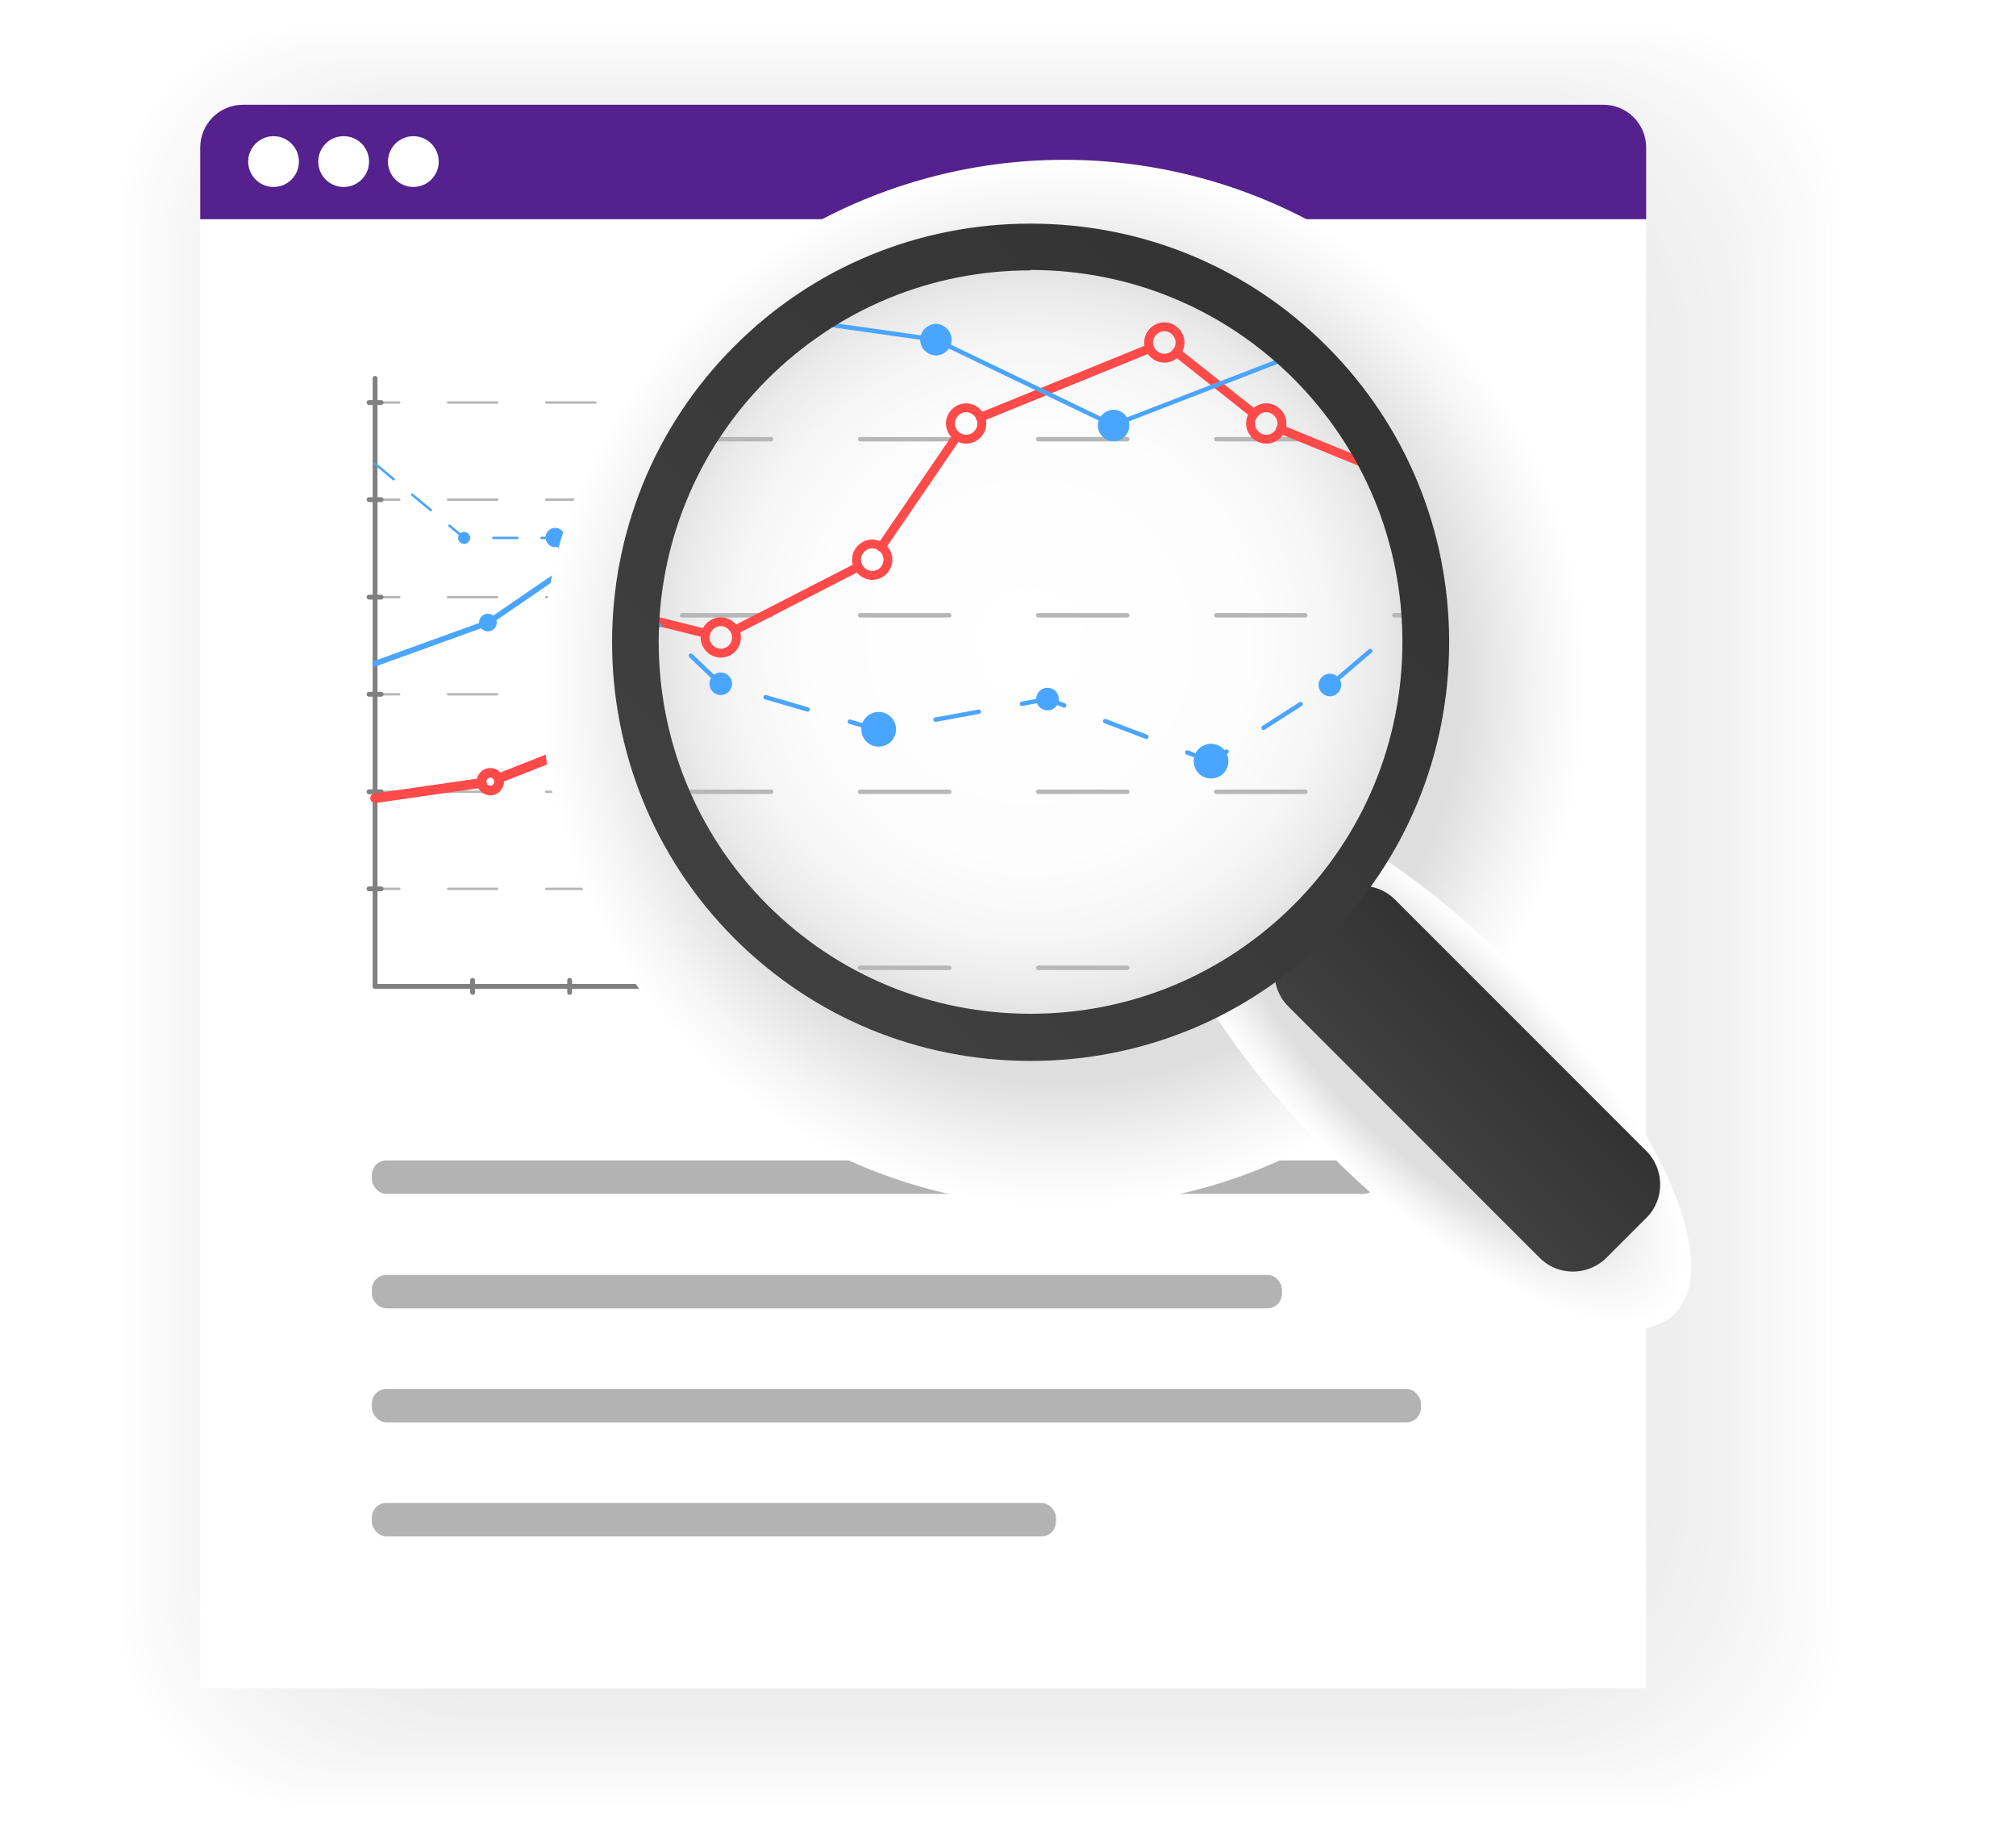
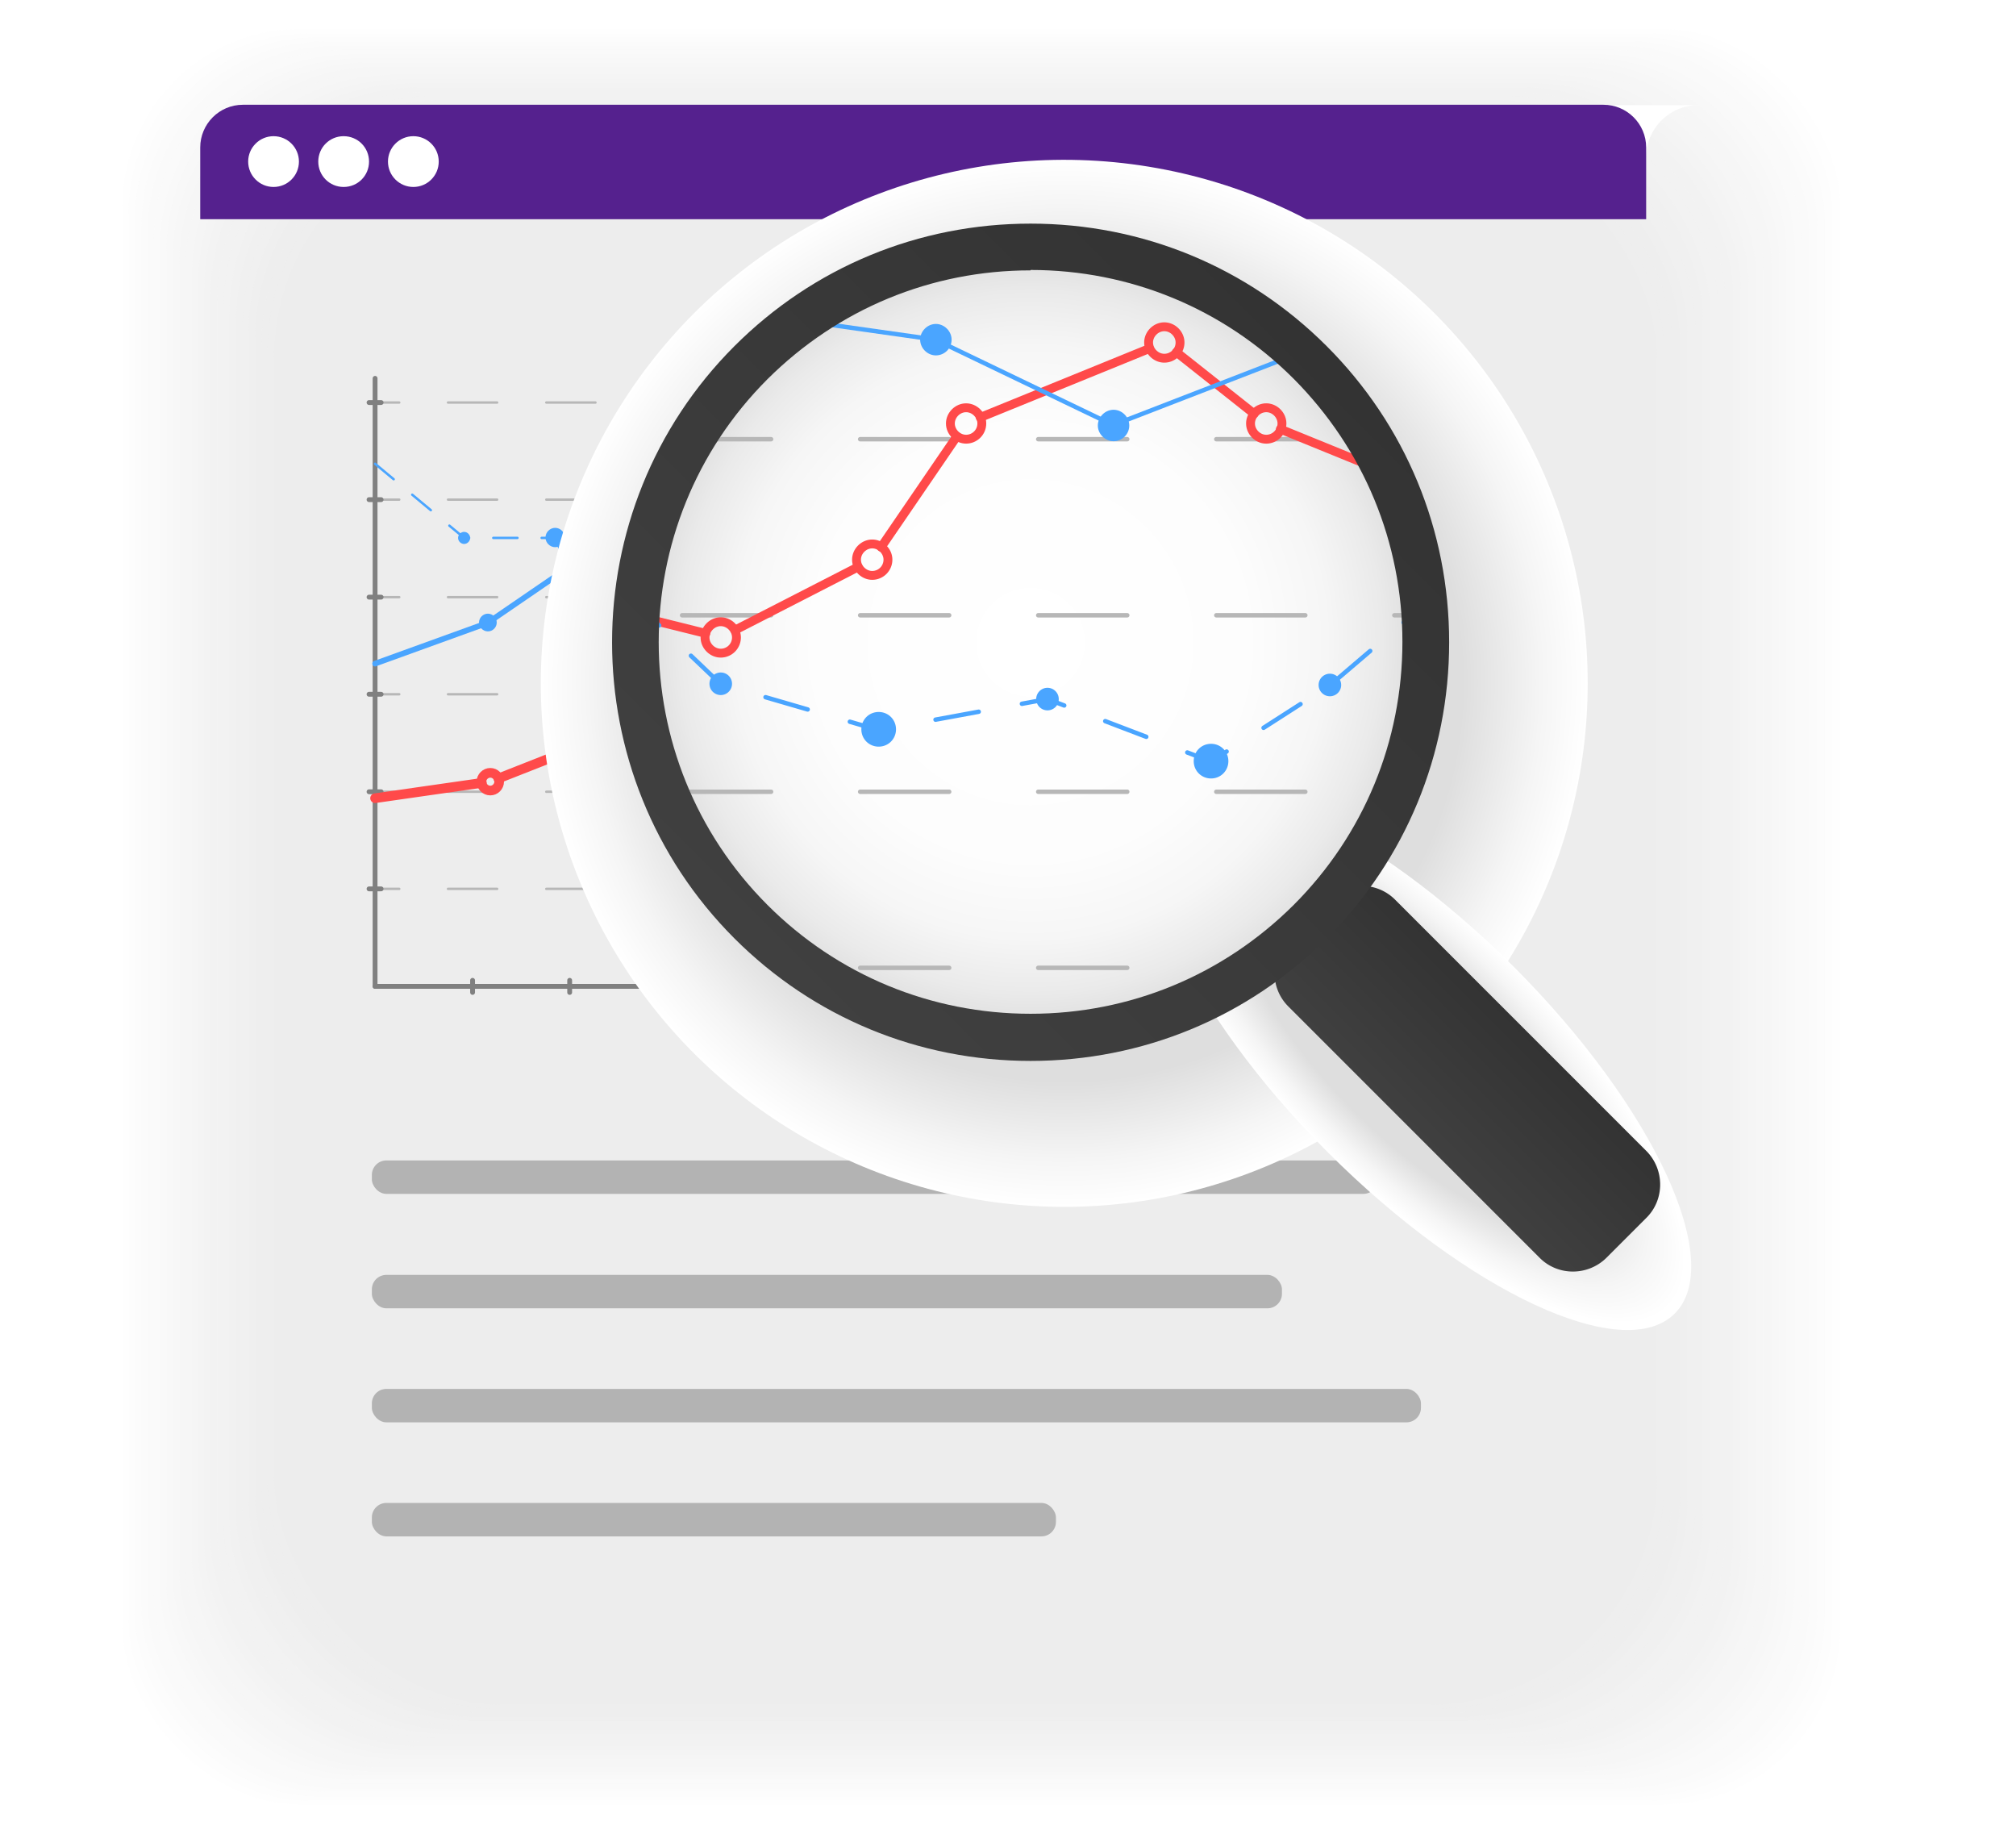
<svg xmlns="http://www.w3.org/2000/svg" viewBox="0 0 50.04 45.51">
  <style>.t,.C,.u{mix-blend-mode:multiply}.B{isolation:isolate}.AE{stroke-linejoin:round}.AF{stroke:#ff4a4a}.AG{stroke-linecap:round}.AH{stroke-width:.22}.AI{stroke-width:.24}.AJ{stroke:#4aa5ff}.AK{fill:#4aa5ff}.AL{stroke-width:.11}</style>
  <defs>
    <radialGradient id="A" cx="26.4" cy="16.95" fx="26.4" fy="16.95" r="12.99" gradientTransform="translate(38.87 -11.84) rotate(80.7)" href="#L">
      <stop offset=".76" stop-color="#dedede" />
      <stop offset=".91" stop-color="#f5f5f5" />
      <stop offset="1" stop-color="#fff" />
    </radialGradient>
    <radialGradient id="B" cx="-7.14" cy="-75.86" fx="-7.14" fy="-75.86" r="12.99" gradientTransform="translate(73.36 61.85) rotate(-45) scale(.25 .69)" href="#L">
      <stop offset=".64" stop-color="#dedede" />
      <stop offset=".86" stop-color="#f5f5f5" />
      <stop offset="1" stop-color="#fff" />
    </radialGradient>
    <linearGradient id="C" x1="35.093" y1="28.096" x2="37.745" y2="25.444" href="#L">
      <stop offset="0" stop-color="#404040" />
      <stop offset="1" stop-color="#333" />
    </linearGradient>
    <radialGradient id="D" cx="25.58" cy="15.94" fx="25.58" fy="15.94" r="9.81" href="#L">
      <stop offset="0" stop-color="#fff" />
      <stop offset=".55" stop-color="#fdfdfd" />
      <stop offset=".75" stop-color="#f6f6f6" />
      <stop offset=".89" stop-color="#eaeaea" />
      <stop offset="1" stop-color="#dbdbdb" />
    </radialGradient>
    <clipPath id="E">
      <path d="M32.52,9c3.83,3.83,3.83,10.04,0,13.88-3.83,3.83-10.04,3.83-13.88,0-3.83-3.83-3.83-10.04,0-13.88,3.83-3.83,10.04-3.83,13.88,0Z" fill="url(#D)" />
    </clipPath>
    <linearGradient id="F" x1="18.229" y1="23.281" x2="32.93" y2="8.58" href="#C" />
    <path id="G" d="M11.12 9.99h23.54" />
    <path id="H" d="M22.54,14.61c0,.12-.1.22-.22.22s-.22-.1-.22-.22.1-.22.22-.22.22.1.22.22Z" />
    <path id="I" d="M17.18,16.71h0c-.13,0-.24-.11-.24-.24h0c0-.13.11-.24.24-.24h0c.13,0,.24.11.24.24h0c0,.13-.11.24-.24.24Z" />
    <path id="J" d="M24.37,10.51c0,.22-.18.39-.39.39s-.39-.18-.39-.39.18-.39.39-.39.39.18.39.39Z" />
    <path id="K" d="M14.66,14.32h0c-.24,0-.43-.19-.43-.43h0c0-.24.19-.43.43-.43h0c.24,0,.43.19.43.43h0c0,.24-.19.43-.43.43Z" />
    <linearGradient id="L" gradientUnits="userSpaceOnUse" />
  </defs>
  <g class="B">
    <g class="C">
      <rect x="1.94" width="45.06" height="45.51" rx="4.04" fill="#fff" opacity="0" />
      <g fill="#fefefe">
        <rect x="2.09" y=".1" width="44.71" height="45.3" rx="4.1" opacity=".03" />
        <rect x="2.25" y=".21" width="44.37" height="45.1" rx="4.15" opacity=".06" />
      </g>
      <g fill="#fdfdfd">
        <rect x="2.41" y=".31" width="44.02" height="44.89" rx="4.2" opacity=".1" />
        <rect x="2.57" y=".41" width="43.67" height="44.68" rx="4.25" opacity=".13" />
      </g>
      <g fill="#fcfcfc">
        <rect x="2.72" y=".52" width="43.33" height="44.48" rx="4.31" opacity=".16" />
        <rect x="2.88" y=".62" width="42.98" height="44.27" rx="4.36" opacity=".19" />
      </g>
      <rect x="3.04" y=".72" width="42.64" height="44.06" rx="4.41" fill="#fbfbfb" opacity=".23" />
      <g fill="#fafafa">
        <rect x="3.19" y=".83" width="42.29" height="43.86" rx="4.47" opacity=".26" />
        <rect x="3.35" y=".93" width="41.94" height="43.65" rx="4.52" opacity=".29" />
      </g>
      <g fill="#f9f9f9">
        <rect x="3.51" y="1.03" width="41.6" height="43.44" rx="4.57" opacity=".32" />
        <rect x="3.66" y="1.14" width="41.25" height="43.24" rx="4.62" opacity=".35" />
      </g>
      <rect x="3.82" y="1.24" width="40.9" height="43.03" rx="4.68" fill="#f8f8f8" opacity=".39" />
      <g fill="#f7f7f7">
        <rect x="3.98" y="1.35" width="40.56" height="42.82" rx="4.73" opacity=".42" />
        <rect x="4.13" y="1.45" width="40.21" height="42.61" rx="4.78" opacity=".45" />
      </g>
      <g fill="#f6f6f6">
        <rect x="4.29" y="1.55" width="39.87" height="42.41" rx="4.84" opacity=".48" />
        <rect x="4.45" y="1.66" width="39.52" height="42.2" rx="4.89" opacity=".52" />
      </g>
      <g fill="#f5f5f5">
        <rect x="4.6" y="1.76" width="39.17" height="41.99" rx="4.94" opacity=".55" />
        <rect x="4.76" y="1.86" width="38.83" height="41.79" rx="4.99" opacity=".58" />
      </g>
      <rect x="4.92" y="1.97" width="38.48" height="41.58" rx="5.05" fill="#f4f4f4" opacity=".61" />
      <g fill="#f3f3f3">
        <rect x="5.07" y="2.07" width="38.14" height="41.37" rx="5.1" opacity=".65" />
        <rect x="5.23" y="2.17" width="37.79" height="41.17" rx="5.15" opacity=".68" />
      </g>
      <g fill="#f2f2f2">
        <rect x="5.39" y="2.28" width="37.44" height="40.96" rx="5.21" opacity=".71" />
        <rect x="5.55" y="2.38" width="37.1" height="40.75" rx="5.26" opacity=".74" />
      </g>
      <rect x="5.7" y="2.48" width="36.75" height="40.55" rx="5.31" fill="#f1f1f1" opacity=".77" />
      <g fill="#f0f0f0">
        <rect x="5.86" y="2.59" width="36.41" height="40.34" rx="5.36" opacity=".81" />
        <rect x="6.02" y="2.69" width="36.06" height="40.13" rx="5.42" opacity=".84" />
      </g>
      <g fill="#efefef">
        <rect x="6.17" y="2.79" width="35.71" height="39.92" rx="5.47" opacity=".87" />
        <rect x="6.33" y="2.9" width="35.37" height="39.72" rx="5.52" opacity=".9" />
      </g>
      <g fill="#eee">
        <rect x="6.49" y="3" width="35.02" height="39.51" rx="5.58" opacity=".94" />
        <rect x="6.64" y="3.1" width="34.67" height="39.3" rx="5.63" opacity=".97" />
      </g>
      <rect x="6.8" y="3.21" width="34.33" height="39.1" rx="5.68" fill="#ededed" />
    </g>
-     <path d="M6.26,2.61h33.31c.71,0,1.29.58,1.29,1.29v38H4.97V3.9c0-.71.58-1.29,1.29-1.29Z" fill="#fff" />
+     <path d="M6.26,2.61h33.31c.71,0,1.29.58,1.29,1.29v38V3.9c0-.71.58-1.29,1.29-1.29Z" fill="#fff" />
    <path d="M6.03,2.6h33.77c.58,0,1.06.47,1.06,1.06v1.78H4.97v-1.78c0-.58.47-1.06,1.06-1.06Z" fill="#55218e" />
    <g fill="#fff">
      <circle cx="6.79" cy="4.01" r=".63" />
      <path d="M9.16,4.01c0,.35-.28.63-.63.63s-.63-.28-.63-.63.28-.63.63-.63.63.28.63.63Z" />
      <circle cx="10.26" cy="4.01" r=".63" />
    </g>
    <g fill="none" class="AE">
      <g class="AG">
        <g stroke="#b7b7b7" stroke-dasharray="1.22 1.22" stroke-width=".06">
          <path d="M9.31 9.99h.6" />
          <use href="#G" />
          <path d="M35.27 9.99h.6M9.31 12.4h.6" />
          <use href="#G" y="2.41" />
          <path d="M35.27 12.4h.6M9.31 14.82h.6" />
          <use href="#G" y="4.83" />
          <path d="M35.27 14.82h.6M9.31 17.23h.6" />
          <use href="#G" y="7.24" />
          <path d="M35.27 17.23h.6M9.31 19.65h.6" />
          <use href="#G" y="9.66" />
          <path d="M35.27 19.65h.6M9.31 22.06h.6" />
          <use href="#G" y="12.07" />
          <path d="M35.27 22.06h.6M9.31 24.48h.6" />
          <use href="#G" y="14.49" />
          <path d="M35.27 24.48h.6" />
        </g>
        <g stroke-width=".12">
          <g stroke="gray">
            <path d="M9.31 24.48h27.33M9.16 22.06h.3m-.3-2.41h.3m-.3-2.42h.3m-.3-2.41h.3m-.3-2.42h.3m-.3-2.41h.3" />
            <path d="M11.73 24.33v.3m2.41-.3v.3m2.41-.3v.3m2.42-.3v.3m2.41-.3v.3m2.42-.3v.3m2.41-.3v.3m2.42-.3v.3m2.41-.3v.3m2.42-.3v.3m2.41-.3v.3m-26.56-.15V9.39" />
          </g>
          <path d="M33.76 14.08h0m.35-.23v-.01m-1.33 1.22h-.01" stroke="#cee8f5" />
        </g>
        <path d="M35.87 13.13l-1.76.71v.01m-1.69 1.4l-2.91.49m-3.24-1.27l-1.06-.84m-3.01 1.15l-1.03 1.52m-2.41 1.18l-2.54-.63m-1.82 1.67l-2.03.8m3.48-2.36l-1.11 1.31m6.11-1.7l-1.69.87m5.68-3.86l-2.32.94m6.59 1.17l-2.48-1m6.14.37l.98-.98m-21.79 5.35l-2.65.38" class="AF AI" />
      </g>
      <path d="M16.22 16.82c0 .12-.1.22-.22.22s-.22-.1-.22-.22.1-.22.22-.22.22.1.22.22zm9.04-3.32c0 .12-.1.22-.22.22s-.22-.1-.22-.22.1-.22.22-.22.22.1.22.22zm4.26 2.27c0 .12-.1.22-.22.22s-.22-.1-.22-.22.1-.22.22-.22.22.1.22.22zm4.61-1.84c0 .12-.1.22-.22.22s-.22-.1-.22-.22.1-.22.22-.22.22.1.22.22z" class="AF AI" />
      <use href="#H" class="AF AI" />
      <use href="#H" x="4.12" class="AF AI" />
      <path d="M32.84 15.21c0 .12-.1.22-.22.22s-.22-.1-.22-.22.1-.22.22-.22.22.1.22.22zm-11.58 1.26c0 .12-.1.22-.22.22s-.22-.1-.22-.22.1-.22.22-.22.22.1.22.22zm-2.07 1.07c0 .12-.1.22-.22.22s-.22-.1-.22-.22.1-.22.22-.22.22.1.22.22zm-4.37.89c0 .12-.1.22-.22.22s-.22-.1-.22-.22.1-.22.22-.22.22.1.22.22zm-2.43.97c0 .12-.1.22-.22.22s-.22-.1-.22-.22.1-.22.22-.22.22.1.22.22z" class="AF AI" />
      <path d="M9.31 16.47l2.79-1.01 2.76-1.89 3.09.57 1.66-1.01 2.3.33 2.43 1.17 2.93-1.13 1.76-1.38 2.79-.41 2.39.35 1.66-1.08" stroke-width=".14" class="AG AJ" />
    </g>
    <g class="AK">
      <path d="M12.33 15.45c0 .12-.1.22-.22.22s-.22-.1-.22-.22.1-.22.22-.22.22.1.22.22zm2.75-1.88c0 .12-.1.22-.22.22s-.22-.1-.22-.22.1-.22.22-.22.22.1.22.22zm3.09.57c0 .12-.1.22-.22.22s-.22-.1-.22-.22.1-.22.22-.22.22.1.22.22zm1.66-1.01c0 .12-.1.22-.22.22s-.22-.1-.22-.22.1-.22.22-.22.22.1.22.22zm2.3.33c0 .12-.1.22-.22.22s-.22-.1-.22-.22.1-.22.22-.22.22.1.22.22z" />
-       <circle cx="24.35" cy="14.63" r=".22" />
      <path d="M29.23 12.11c0 .12-.1.22-.22.22s-.22-.1-.22-.22.1-.22.22-.22.22.1.22.22zm-1.75 1.4c0 .12-.1.22-.22.22s-.22-.1-.22-.22.1-.22.22-.22.22.1.22.22zm4.55-1.78c0 .12-.1.22-.22.22s-.22-.1-.22-.22.1-.22.22-.22.22.1.22.22zm2.39.34c0 .12-.1.22-.22.22s-.22-.1-.22-.22.1-.22.22-.22.22.1.22.22z" />
    </g>
    <path d="M9.31 11.51l2.21 1.84h2.24l1.23 2.41 2.19.71 1.79 1.71 2.16.63 2.32-.43 2.23.85 1.64-1.04 2.01-1.72 2.11 1.57 2.69-1.11 1.74-.46" fill="none" stroke-dasharray=".6" stroke-width=".06" class="AE AG AJ" />
    <g class="AK">
      <path d="M11.52 13.5h0c-.08 0-.15-.07-.15-.15h0c0-.08.07-.15.15-.15h0c.08 0 .15.07.15.15h0c0 .08-.07.15-.15.15zm2.26.08h0c-.13 0-.24-.11-.24-.24h0c0-.13.11-.24.24-.24h0c.13 0 .24.11.24.24h0c0 .13-.11.24-.24.24zM15 15.92h0c-.08 0-.15-.07-.15-.15h0c0-.08.07-.15.15-.15h0c.08 0 .15.07.15.15h0c0 .08-.07.15-.15.15z" />
      <use href="#I" />
      <path d="M18.97 18.32h0c-.08 0-.15-.07-.15-.15h0c0-.08.07-.15.15-.15h0c.08 0 .15.07.15.15h0c0 .08-.07.15-.15.15zm2.16.71h0c-.13 0-.24-.11-.24-.24h0c0-.13.11-.24.24-.24h0c.13 0 .24.11.24.24h0c0 .13-.11.24-.24.24zm2.32-.49h0c-.08 0-.15-.07-.15-.15h0c0-.08.07-.15.15-.15h0c.08 0 .15.07.15.15h0c0 .08-.07.15-.15.15zm2.23.93h0c-.13 0-.24-.11-.24-.24h0c0-.13.11-.24.24-.24h0c.13 0 .24.11.24.24h0c0 .13-.11.24-.24.24zm1.63-1.13h0c-.08 0-.15-.07-.15-.15h0c0-.08.07-.15.15-.15h0c.08 0 .15.07.15.15h0c0 .08-.07.15-.15.15zm4.14-.15h0c-.08 0-.15-.07-.15-.15h0c0-.08.07-.15.15-.15h0c.08 0 .15.07.15.15h0c0 .08-.07.15-.15.15zm2.68-1.5h0c.13 0 .24.11.24.24h0c0 .13-.11.24-.24.24h0c-.13 0-.24-.11-.24-.24h0c0-.13.11-.24.24-.24z" />
      <use href="#I" x="12.15" />
    </g>
    <g fill="#b3b3b3">
      <rect x="9.23" y="37.3" width="16.98" height=".83" rx=".36" />
      <rect x="9.23" y="34.47" width="26.04" height=".83" rx=".36" />
      <rect x="9.23" y="31.64" width="22.59" height=".83" rx=".36" />
      <rect x="9.23" y="28.8" width="24.97" height=".83" rx=".36" />
    </g>
    <circle class="t" cx="26.4" cy="16.95" r="12.99" transform="matrix(.162 -.987 .987 .162 5.41 40.27)" fill="url(#A)" />
    <path class="u" d="M37.57 23.99c3.48 3.48 5.27 7.34 4 8.61s-5.13-.52-8.61-4-5.27-7.34-4-8.61 5.13.52 8.61 4z" fill="url(#B)" />
    <path d="M32.43 22.95l-.37.31a1.16 1.16 0 0 0-.08 1.72l6.24 6.24c.45.45 1.19.45 1.65 0l.5-.5.5-.5c.45-.45.45-1.19 0-1.65l-6.24-6.24a1.16 1.16 0 0 0-1.72.08l-.31.37a1.21 1.21 0 0 1-.16.16z" fill="url(#C)" />
    <path d="M32.52,9c3.83,3.83,3.83,10.04,0,13.88-3.83,3.83-10.04,3.83-13.88,0-3.83-3.83-3.83-10.04,0-13.88,3.83-3.83,10.04-3.83,13.88,0Z" fill="url(#D)" />
    <g clip-path="url(#E)">
      <g fill="none" class="AE">
        <g class="AG">
          <g stroke-dasharray="2.21 2.21" stroke="#b7b7b7" class="AL">
            <path d="M.38 2.14h1.1m2.19 0h42.67m1.09 0h1.09M.38 6.52h1.1m2.19 0h42.67m1.09 0h1.09M.38 10.9h1.1m2.19 0h42.67m1.09 0h1.09M.38 15.27h1.1m2.19 0h42.67m1.09 0h1.09M.38 19.65h1.1m2.19 0h42.67m1.09 0h1.09M.38 24.02h1.1m2.19 0h42.67m1.09 0h1.09M.38 28.4h1.1m2.19 0h42.67m1.09 0h1.09" />
          </g>
          <g stroke="gray" class="AH">
            <path d="M.38 28.4h49.55M.11 24.02h.55m-.55-4.37h.55m-.55-4.38h.55M.11 10.9h.55M.11 6.52h.55M.11 2.14h.55" />
-             <path d="M4.76 28.13v.54m4.38-.54v.54m4.37-.54v.54m4.38-.54v.54m4.38-.54v.54m4.37-.54v.54m4.38-.54v.54m4.37-.54v.54m4.38-.54v.54m4.38-.54v.54m4.37-.54v.54M.38 28.4V1.05" />
          </g>
          <g stroke="#cee8f5" class="AH">
            <path d="M44.69 9.56v-.01m.64-.42v-.01m-2.41 2.21h-.01" />
          </g>
          <g class="AF AH">
            <path d="M48.52 7.84l-3.19 1.28v.01m-3.06 2.54l-5.27.89m-5.87-2.29L29.2 8.74m-5.45 2.09l-1.88 2.75m-4.35 2.14l-4.62-1.15M9.61 17.6l-3.68 1.46m6.3-4.29l-2.01 2.38m11.08-3.08l-3.06 1.57m10.29-6.99l-4.2 1.71m11.94 2.12l-4.49-1.83m11.13.68l1.78-1.77m-39.5 9.69l-4.81.69" />
          </g>
        </g>
        <path d="M12.91 14.52a.39.39 0 0 1-.39.39c-.21 0-.39-.18-.39-.39s.18-.39.39-.39.39.18.39.39zM29.29 8.5a.39.39 0 0 1-.39.39c-.21 0-.39-.18-.39-.39s.18-.39.39-.39.39.18.39.39zm7.73 4.13a.39.39 0 0 1-.39.39c-.21 0-.39-.18-.39-.39s.18-.39.39-.39.39.18.39.39zm8.34-3.35a.39.39 0 0 1-.39.39c-.21 0-.39-.18-.39-.39s.18-.39.39-.39.39.18.39.39z" class="AF AH" />
        <use href="#J" class="AF AH" />
        <path d="M31.82 10.51a.39.39 0 0 1-.39.39c-.21 0-.39-.18-.39-.39s.18-.39.39-.39.39.18.39.39zm11.22 1.09a.39.39 0 0 1-.39.39c-.21 0-.39-.18-.39-.39s.18-.39.39-.39.39.18.39.39zm-21 2.29a.39.39 0 0 1-.39.39c-.21 0-.39-.18-.39-.39s.18-.39.39-.39.39.18.39.39zm-3.76 1.93a.39.39 0 0 1-.39.39c-.21 0-.39-.18-.39-.39s.18-.39.39-.39.39.18.39.39zm-7.91 1.63a.39.39 0 0 1-.39.39c-.21 0-.39-.18-.39-.39s.18-.39.39-.39.39.18.39.39zm-4.41 1.74a.39.39 0 0 1-.39.39c-.21 0-.39-.18-.39-.39s.18-.39.39-.39.39.18.39.39z" class="AF AH" />
        <path d="M.38 13.89l5.06-1.83 5-3.42 5.6 1.02 3.01-1.82 4.17.59 4.41 2.12 5.3-2.05 3.19-2.51 5.06-.72 4.33.63 3.01-1.96" class="AG AJ AL" />
      </g>
      <g class="AK">
        <path d="M5.87 12.04a.39.39 0 0 1-.39.39c-.21 0-.39-.18-.39-.39s.18-.39.39-.39.39.18.39.39zm4.97-3.4a.39.39 0 0 1-.39.39c-.21 0-.39-.18-.39-.39s.18-.39.39-.39.39.18.39.39zm5.59 1.03a.39.39 0 0 1-.39.39c-.21 0-.39-.18-.39-.39s.18-.39.39-.39.39.18.39.39zm3.02-1.83a.39.39 0 0 1-.39.39c-.21 0-.39-.18-.39-.39s.18-.39.39-.39.39.18.39.39zm4.17.59a.39.39 0 0 1-.39.39c-.21 0-.39-.18-.39-.39s.18-.39.39-.39.39.18.39.39zm4.41 2.13a.39.39 0 0 1-.39.39c-.21 0-.39-.18-.39-.39s.18-.39.39-.39.39.18.39.39zm8.46-4.58a.39.39 0 0 1-.39.39c-.21 0-.39-.18-.39-.39s.18-.39.39-.39.39.18.39.39z" />
        <circle cx="32.93" cy="8.52" r=".39" />
        <path d="M41.57 5.29a.39.39 0 0 1-.39.39c-.21 0-.39-.18-.39-.39s.18-.39.39-.39.39.18.39.39zm4.33.63a.39.39 0 0 1-.39.39c-.21 0-.39-.18-.39-.39s.18-.39.39-.39.39.18.39.39z" />
      </g>
      <path d="M.38 4.9L4.4 8.23h4.05l2.24 4.37 3.96 1.29 3.24 3.09 3.92 1.14 4.19-.77 4.06 1.55 2.96-1.9 3.65-3.11 3.83 2.84 4.88-2.01 3.14-.83" fill="none" stroke-dasharray="1.09" class="AE AG AJ AL" />
      <g class="AK">
        <path d="M4.4 8.51h0a.28.28 0 0 1-.28-.28h0a.28.28 0 0 1 .28-.28h0a.28.28 0 0 1 .28.28h0a.28.28 0 0 1-.28.28zm4.08.15h0c-.24 0-.43-.19-.43-.43h0c0-.24.19-.43.43-.43h0c.24 0 .43.19.43.43h0c0 .24-.19.43-.43.43zm2.21 4.23h0a.28.28 0 0 1-.28-.28h0a.28.28 0 0 1 .28-.28h0a.28.28 0 0 1 .28.28h0a.28.28 0 0 1-.28.28z" />
        <use href="#K" />
        <path d="M17.89 17.25h0a.28.28 0 0 1-.28-.28h0a.28.28 0 0 1 .28-.28h0a.28.28 0 0 1 .28.28h0a.28.28 0 0 1-.28.28zm3.92 1.28h0c-.24 0-.43-.19-.43-.43h0c0-.24.19-.43.43-.43h0c.24 0 .43.19.43.43h0c0 .24-.19.43-.43.43zm4.19-.9h0a.28.28 0 0 1-.28-.28h0a.28.28 0 0 1 .28-.28h0a.28.28 0 0 1 .28.28h0a.28.28 0 0 1-.28.28zm4.06 1.69h0c-.24 0-.43-.19-.43-.43h0c0-.24.19-.43.43-.43h0c.24 0 .43.19.43.43h0c0 .24-.19.43-.43.43zm2.95-2.04h0a.28.28 0 0 1-.28-.28h0a.28.28 0 0 1 .28-.28h0a.28.28 0 0 1 .28.28h0a.28.28 0 0 1-.28.28zm7.5-.28h0a.28.28 0 0 1-.28-.28h0a.28.28 0 0 1 .28-.28h0a.28.28 0 0 1 .28.28h0a.28.28 0 0 1-.28.28zm4.86-2.71h0c.24 0 .43.19.43.43h0c0 .24-.19.43-.43.43h0c-.24 0-.43-.19-.43-.43h0c0-.24.19-.43.43-.43zm-8.69.03h0c-.24 0-.43-.19-.43-.43h0c0-.24.19-.43.43-.43h0c.24 0 .43.19.43.43h0c0 .24-.19.43-.43.43z" />
      </g>
    </g>
    <path d="M25.58,26.33c-2.78,0-5.39-1.08-7.35-3.04-4.05-4.05-4.05-10.65,0-14.7,1.96-1.96,4.57-3.04,7.35-3.04s5.39,1.08,7.35,3.04h0c1.96,1.96,3.04,4.57,3.04,7.35s-1.08,5.39-3.04,7.35c-1.96,1.96-4.57,3.04-7.35,3.04ZM25.58,6.71c-2.47,0-4.78.96-6.53,2.7-3.6,3.6-3.6,9.45,0,13.05,1.74,1.74,4.06,2.7,6.53,2.7s4.78-.96,6.53-2.7c1.74-1.74,2.7-4.06,2.7-6.53s-.96-4.78-2.7-6.53h0c-1.74-1.74-4.06-2.7-6.53-2.7Z" fill="url(#F)" />
  </g>
</svg>